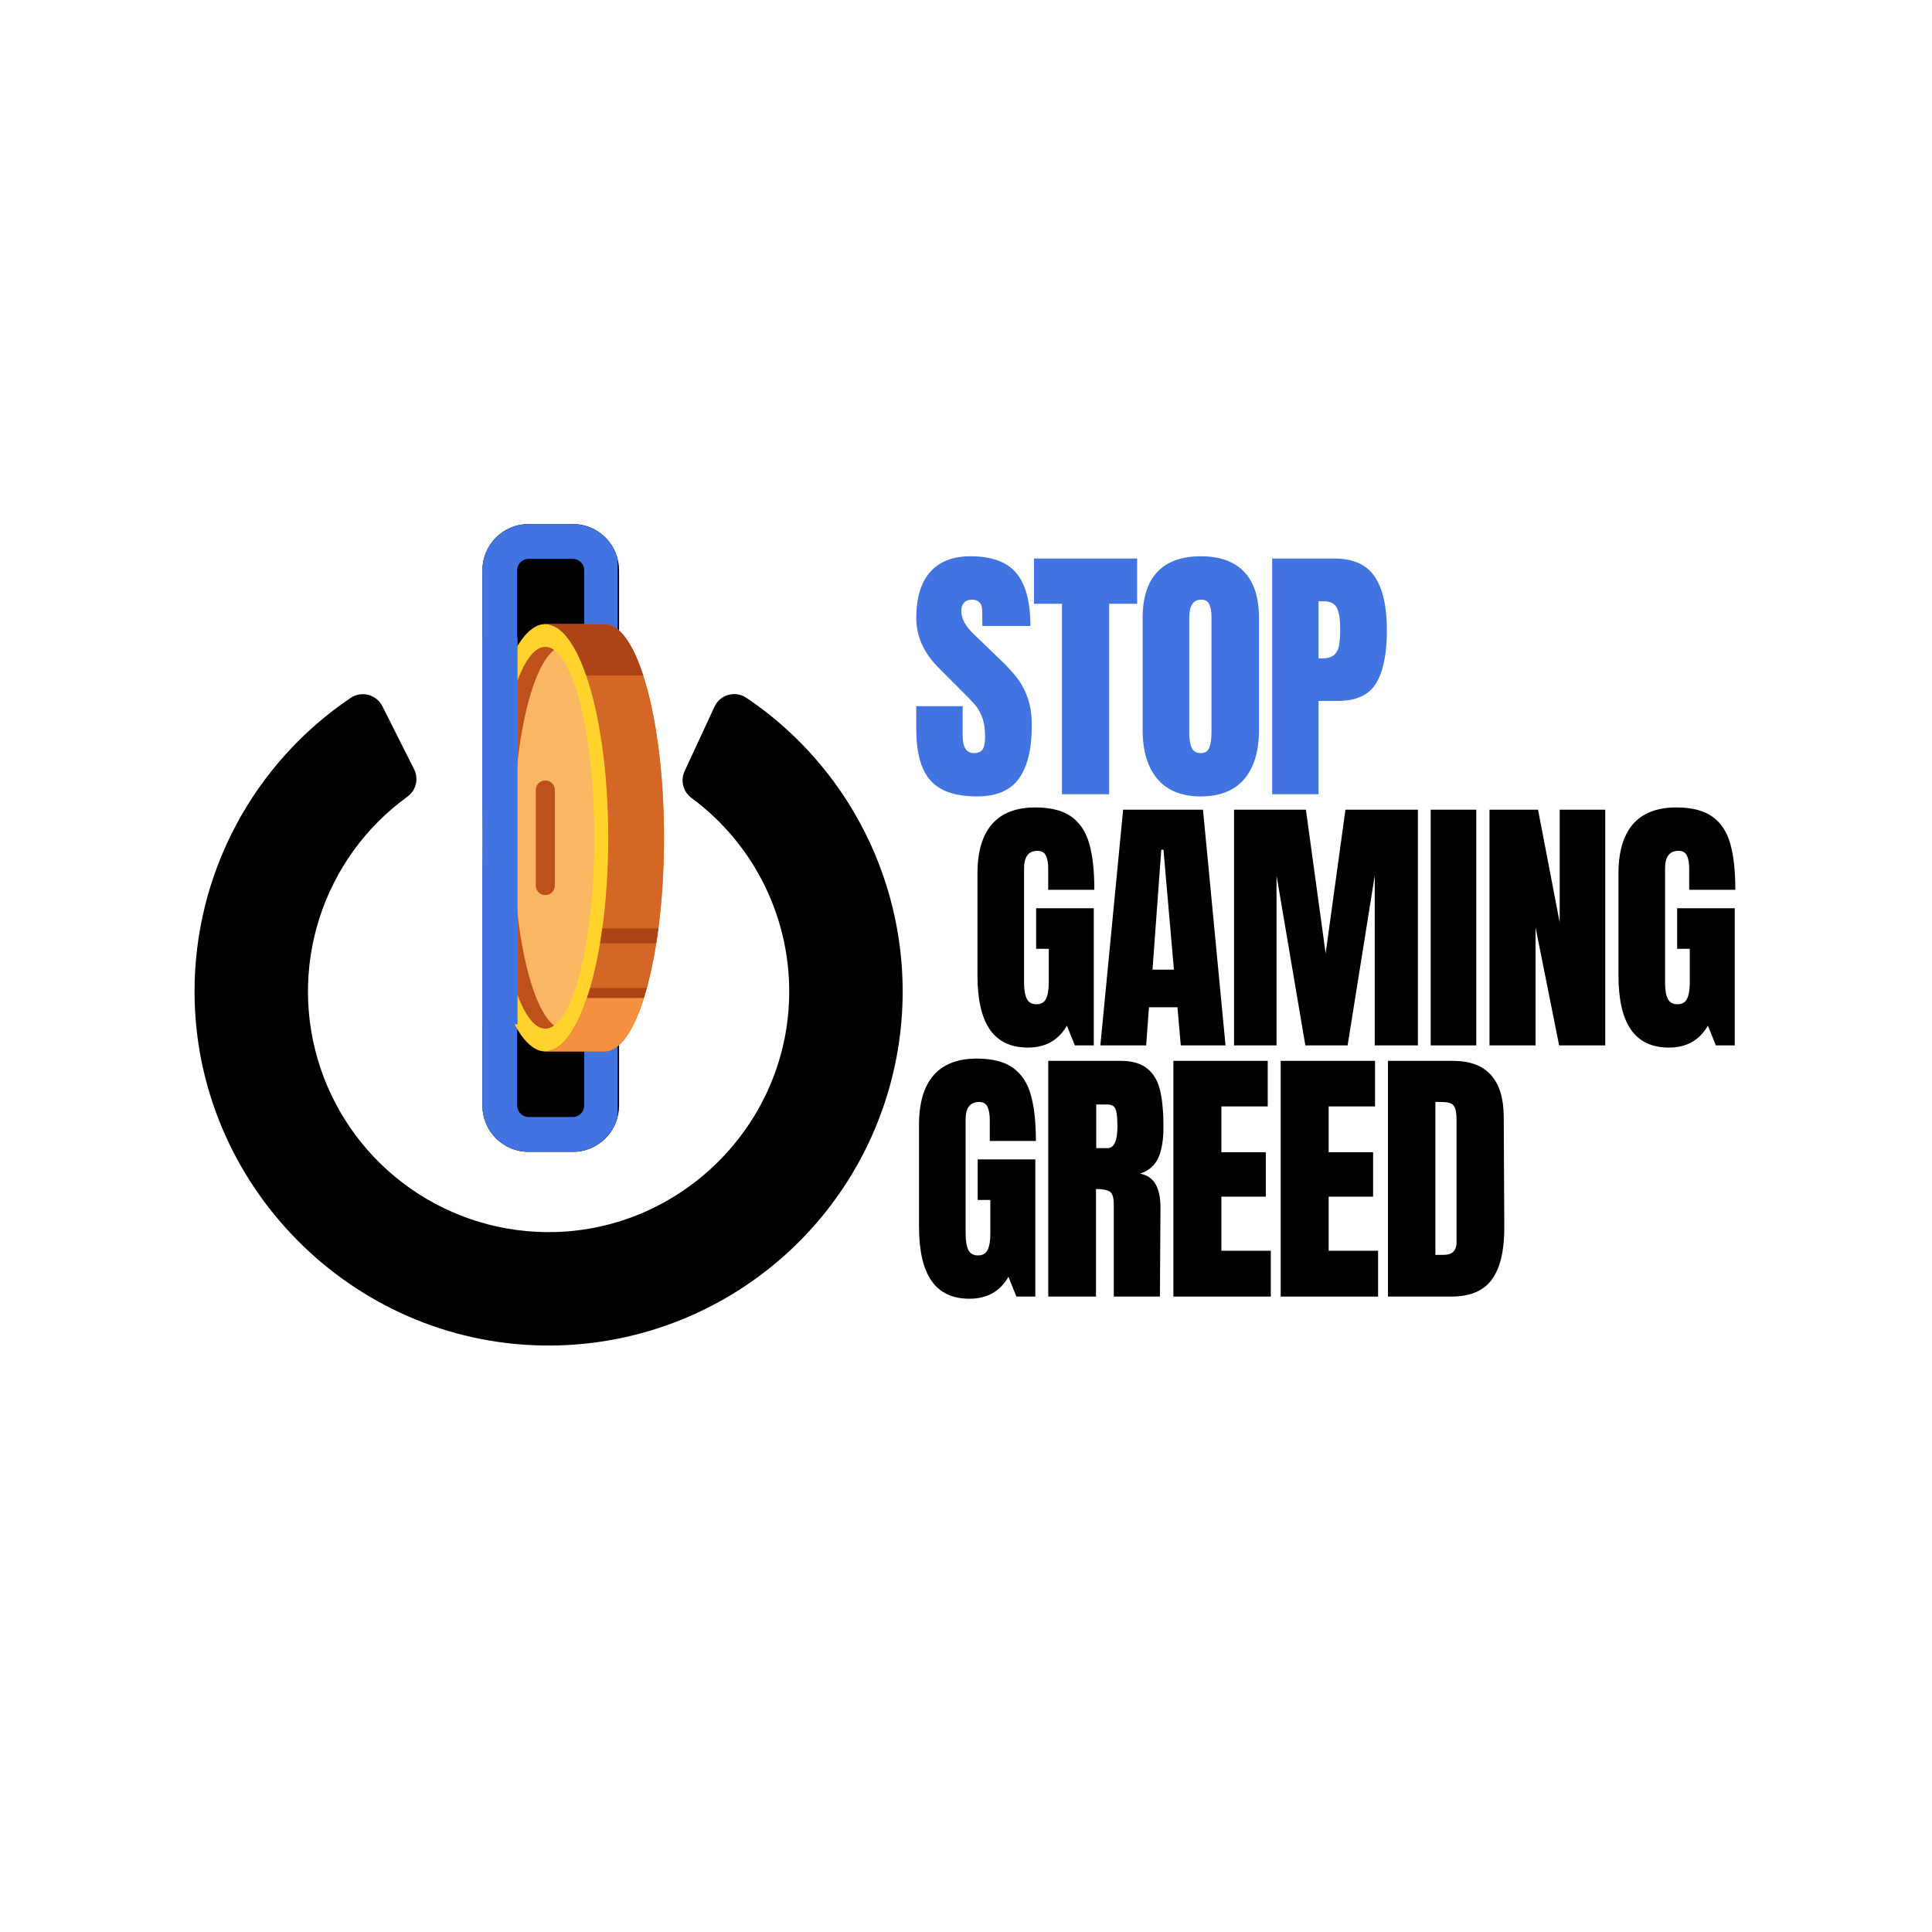
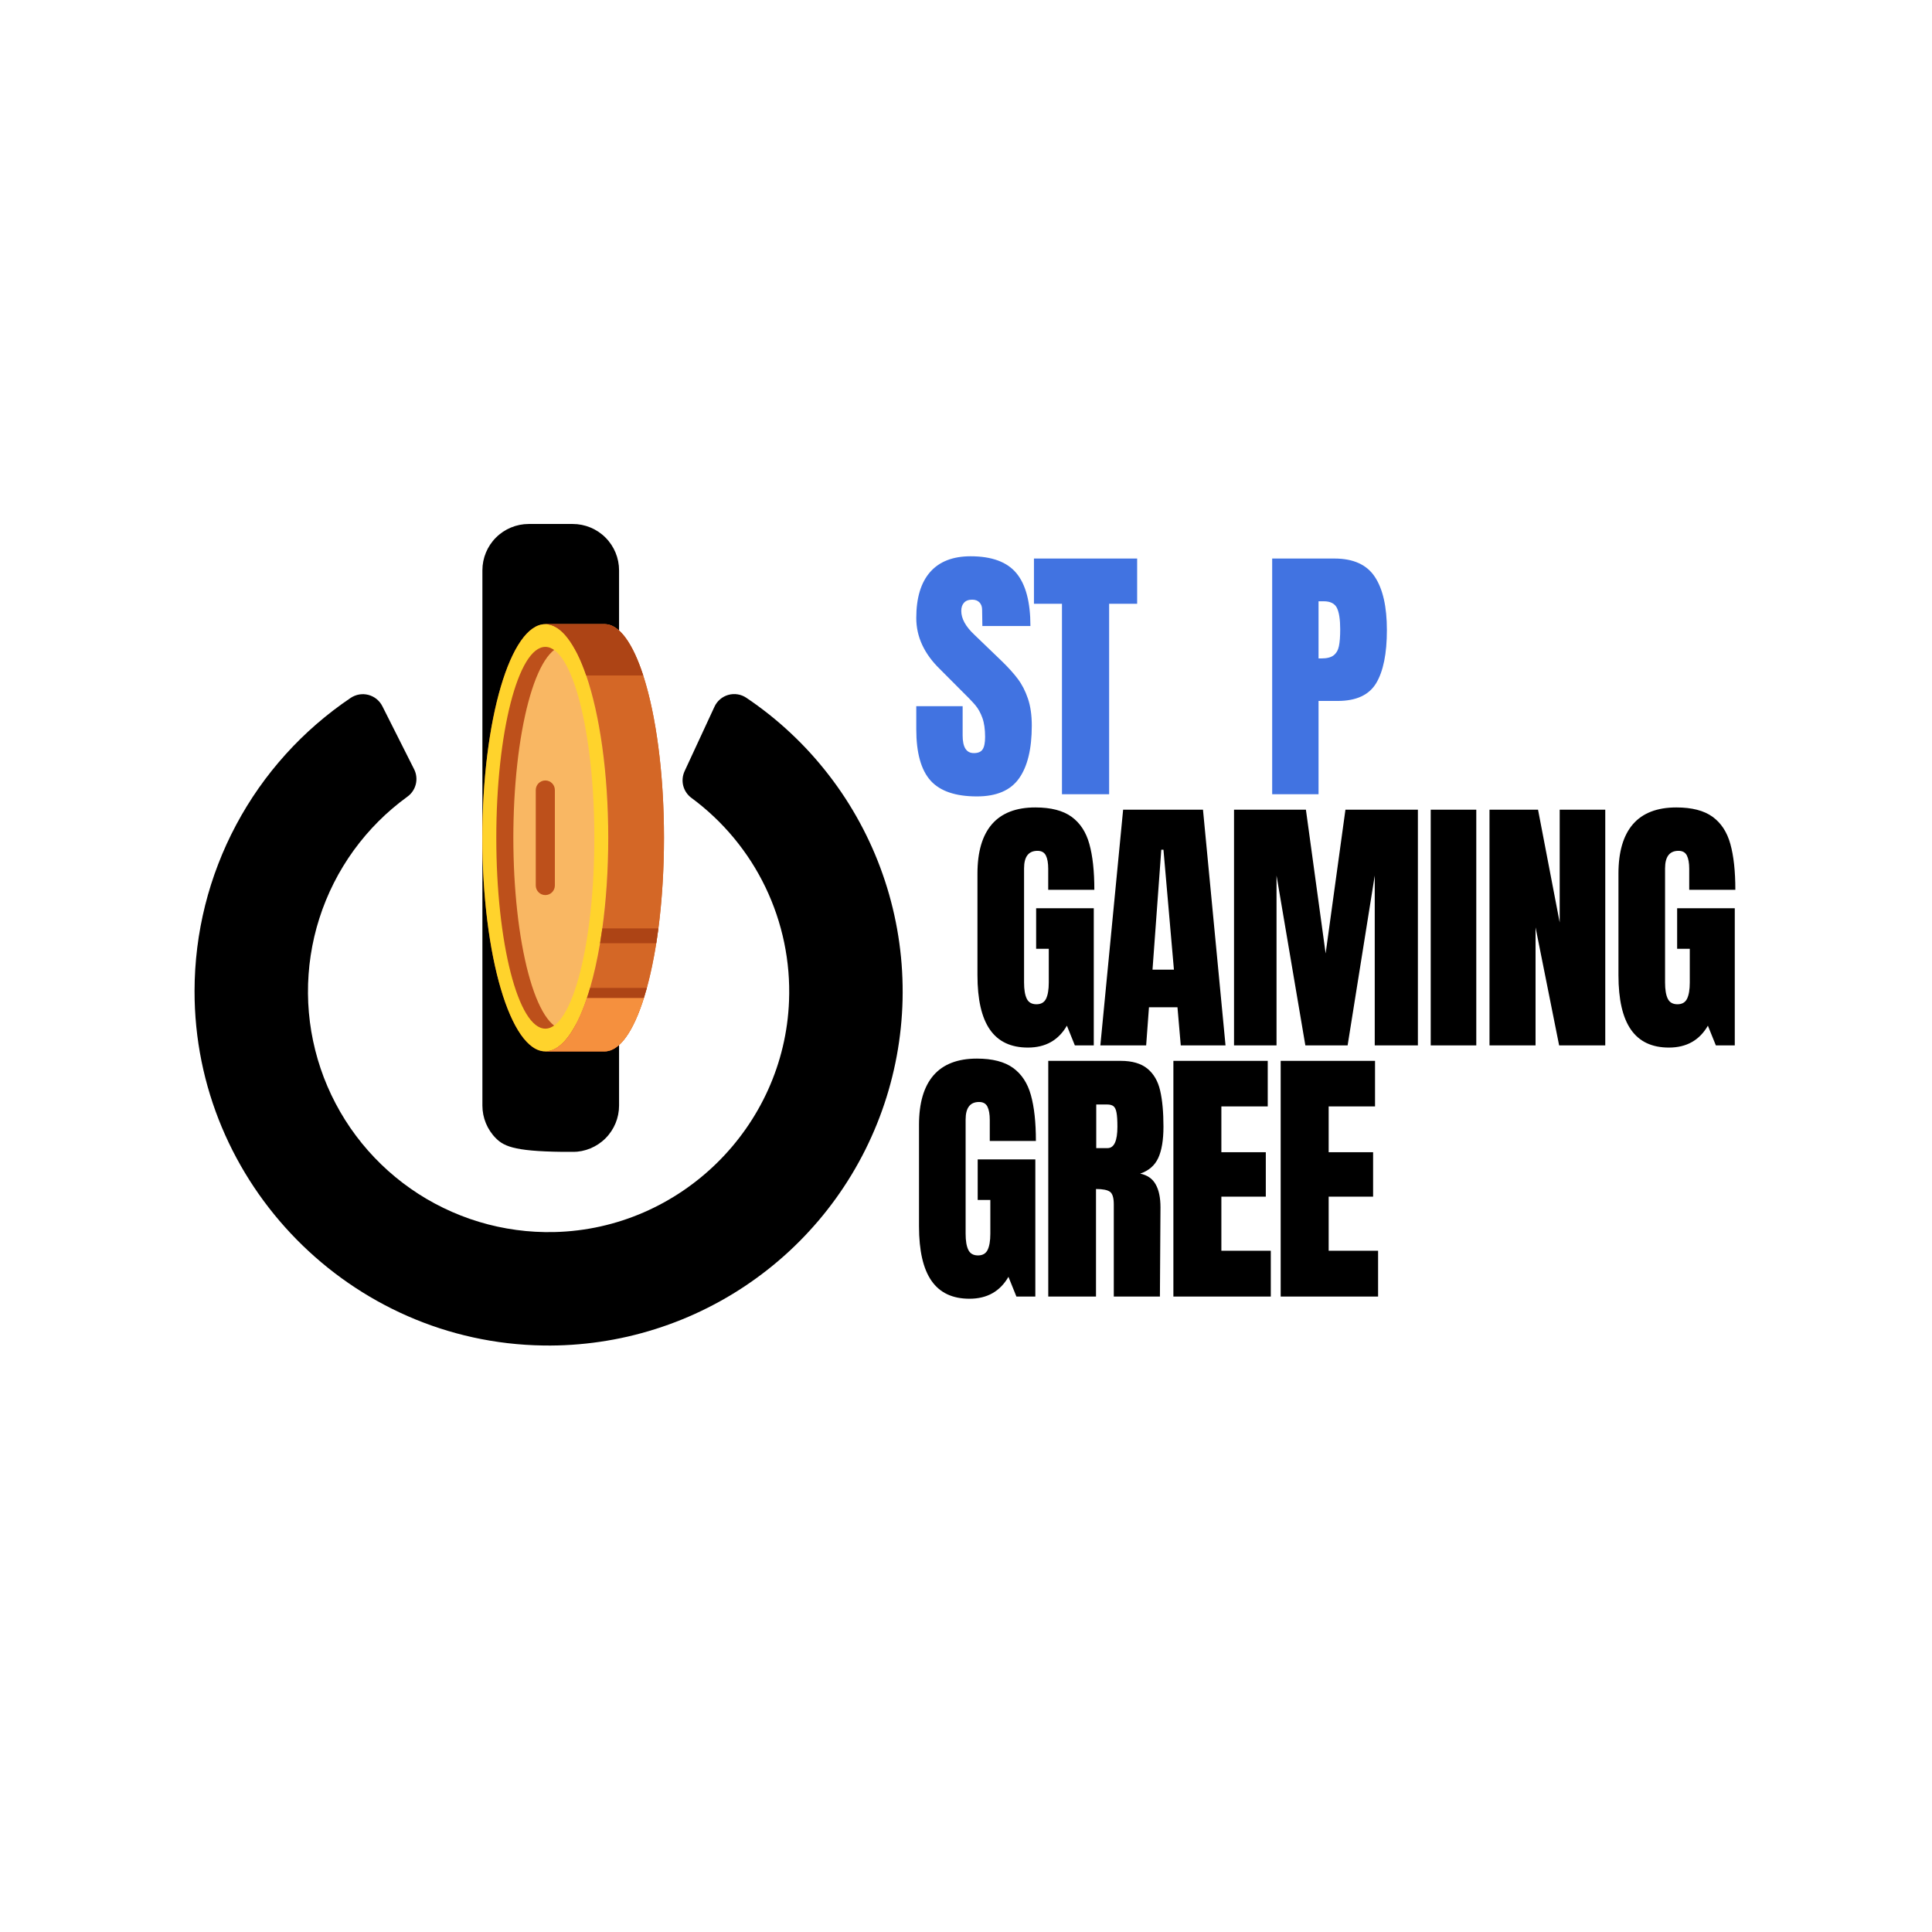
<svg xmlns="http://www.w3.org/2000/svg" width="500" zoomAndPan="magnify" viewBox="0 0 375 375" height="500" preserveAspectRatio="xMidYMid meet" version="1.0">
  <defs>
    <g />
    <clipPath id="8a601862aa">
      <path d="M 37.5 134 L 176 134 L 176 261.727 L 37.5 261.727 Z M 37.5 134 " clip-rule="nonzero" />
    </clipPath>
    <clipPath id="947790fea7">
      <path d="M 94 123.727 L 119 123.727 L 119 190 L 94 190 Z M 94 123.727 " clip-rule="nonzero" />
    </clipPath>
    <clipPath id="ad9c211150">
      <path d="M 93.633 101.703 L 120.16 101.703 L 120.16 223.676 L 93.633 223.676 Z M 93.633 101.703 " clip-rule="nonzero" />
    </clipPath>
    <clipPath id="0d1ba890bc">
-       <path d="M 102.633 101.703 L 111.16 101.703 C 113.547 101.703 115.836 102.652 117.523 104.34 C 119.211 106.027 120.16 108.316 120.16 110.703 L 120.16 214.586 C 120.16 216.973 119.211 219.262 117.523 220.949 C 115.836 222.637 113.547 223.586 111.16 223.586 L 102.633 223.586 C 100.246 223.586 97.957 222.637 96.266 220.949 C 94.578 219.262 93.633 216.973 93.633 214.586 L 93.633 110.703 C 93.633 108.316 94.578 106.027 96.266 104.34 C 97.957 102.652 100.246 101.703 102.633 101.703 Z M 102.633 101.703 " clip-rule="nonzero" />
+       <path d="M 102.633 101.703 L 111.16 101.703 C 113.547 101.703 115.836 102.652 117.523 104.34 C 119.211 106.027 120.16 108.316 120.16 110.703 L 120.16 214.586 C 120.16 216.973 119.211 219.262 117.523 220.949 C 115.836 222.637 113.547 223.586 111.16 223.586 C 100.246 223.586 97.957 222.637 96.266 220.949 C 94.578 219.262 93.633 216.973 93.633 214.586 L 93.633 110.703 C 93.633 108.316 94.578 106.027 96.266 104.34 C 97.957 102.652 100.246 101.703 102.633 101.703 Z M 102.633 101.703 " clip-rule="nonzero" />
    </clipPath>
    <clipPath id="d1c862f1fe">
      <path d="M 0.633 0.703 L 27.16 0.703 L 27.16 122.676 L 0.633 122.676 Z M 0.633 0.703 " clip-rule="nonzero" />
    </clipPath>
    <clipPath id="ed2a20a99c">
      <path d="M 9.633 0.703 L 18.16 0.703 C 20.547 0.703 22.836 1.652 24.523 3.34 C 26.211 5.027 27.16 7.316 27.16 9.703 L 27.16 113.586 C 27.16 115.973 26.211 118.262 24.523 119.949 C 22.836 121.637 20.547 122.586 18.16 122.586 L 9.633 122.586 C 7.246 122.586 4.957 121.637 3.266 119.949 C 1.578 118.262 0.633 115.973 0.633 113.586 L 0.633 9.703 C 0.633 7.316 1.578 5.027 3.266 3.34 C 4.957 1.652 7.246 0.703 9.633 0.703 Z M 9.633 0.703 " clip-rule="nonzero" />
    </clipPath>
    <clipPath id="cc34d5ca5a">
      <rect x="0" width="28" y="0" height="123" />
    </clipPath>
    <clipPath id="699865a719">
-       <path d="M 93.633 101.723 L 119.883 101.723 L 119.883 223.953 L 93.633 223.953 Z M 93.633 101.723 " clip-rule="nonzero" />
-     </clipPath>
+       </clipPath>
    <clipPath id="abaca3da6f">
      <path d="M 102.629 101.723 L 111.152 101.723 C 113.539 101.723 115.828 102.672 117.516 104.355 C 119.203 106.043 120.152 108.332 120.152 110.719 L 120.152 214.562 C 120.152 216.949 119.203 219.238 117.516 220.926 C 115.828 222.613 113.539 223.559 111.152 223.559 L 102.629 223.559 C 100.242 223.559 97.953 222.613 96.266 220.926 C 94.578 219.238 93.633 216.949 93.633 214.562 L 93.633 110.719 C 93.633 108.332 94.578 106.043 96.266 104.355 C 97.953 102.672 100.242 101.723 102.629 101.723 Z M 102.629 101.723 " clip-rule="nonzero" />
    </clipPath>
    <clipPath id="f2d62973ef">
      <path d="M 105 121 L 128.879 121 L 128.879 204.238 L 105 204.238 Z M 105 121 " clip-rule="nonzero" />
    </clipPath>
    <clipPath id="fa2f19fd84">
      <path d="M 93.629 121 L 119 121 L 119 204.238 L 93.629 204.238 Z M 93.629 121 " clip-rule="nonzero" />
    </clipPath>
    <clipPath id="b97e22f233">
      <path d="M 93.629 121 L 119 121 L 119 204.238 L 93.629 204.238 Z M 93.629 121 " clip-rule="nonzero" />
    </clipPath>
    <clipPath id="19adaf58dc">
      <path d="M 105 121 L 128.879 121 L 128.879 204.238 L 105 204.238 Z M 105 121 " clip-rule="nonzero" />
    </clipPath>
    <clipPath id="9d442c60a3">
      <path d="M 105 193 L 125 193 L 125 204.238 L 105 204.238 Z M 105 193 " clip-rule="nonzero" />
    </clipPath>
    <clipPath id="c8c3ab347d">
-       <path d="M 93.633 123.727 L 100.453 123.727 L 100.453 198.824 L 93.633 198.824 Z M 93.633 123.727 " clip-rule="nonzero" />
-     </clipPath>
+       </clipPath>
    <clipPath id="4d83b477ad">
      <path d="M 0.633 0.727 L 7.453 0.727 L 7.453 75.824 L 0.633 75.824 Z M 0.633 0.727 " clip-rule="nonzero" />
    </clipPath>
    <clipPath id="baf4567439">
-       <rect x="0" width="8" y="0" height="76" />
-     </clipPath>
+       </clipPath>
  </defs>
  <g clip-path="url(#8a601862aa)">
    <path fill="#000000" d="M 144.855 135.434 C 144.602 135.262 144.332 135.121 144.051 135.012 C 143.766 134.898 143.473 134.82 143.172 134.773 C 142.867 134.723 142.566 134.711 142.262 134.727 C 141.957 134.746 141.656 134.797 141.363 134.879 C 141.07 134.961 140.789 135.074 140.52 135.219 C 140.25 135.363 139.996 135.535 139.766 135.734 C 139.535 135.934 139.324 136.152 139.141 136.398 C 138.957 136.641 138.801 136.902 138.676 137.18 L 132.875 149.695 C 132.672 150.137 132.547 150.602 132.504 151.086 C 132.461 151.57 132.496 152.051 132.617 152.52 C 132.742 152.992 132.938 153.43 133.211 153.832 C 133.48 154.234 133.812 154.582 134.207 154.871 C 135.734 155.996 137.188 157.211 138.566 158.516 C 139.945 159.816 141.238 161.199 142.449 162.66 C 143.66 164.121 144.777 165.648 145.805 167.246 C 146.828 168.844 147.75 170.496 148.574 172.207 C 149.395 173.918 150.109 175.672 150.719 177.469 C 151.328 179.266 151.824 181.094 152.211 182.949 C 152.598 184.809 152.867 186.684 153.027 188.574 C 153.184 190.465 153.223 192.359 153.152 194.254 C 152.227 218.742 132.121 238.562 107.609 239.141 C 106.375 239.168 105.137 239.152 103.906 239.082 C 102.672 239.016 101.441 238.898 100.215 238.73 C 98.992 238.566 97.777 238.352 96.566 238.09 C 95.359 237.828 94.164 237.52 92.98 237.16 C 91.797 236.805 90.633 236.402 89.48 235.949 C 88.328 235.5 87.199 235.008 86.086 234.465 C 84.973 233.926 83.887 233.344 82.82 232.719 C 81.754 232.094 80.715 231.426 79.703 230.715 C 78.691 230.008 77.707 229.262 76.754 228.473 C 75.801 227.688 74.879 226.863 73.992 226.004 C 73.105 225.145 72.25 224.25 71.434 223.324 C 70.617 222.398 69.84 221.438 69.098 220.449 C 68.355 219.461 67.656 218.445 66.996 217.398 C 66.336 216.355 65.719 215.285 65.145 214.191 C 64.566 213.098 64.035 211.98 63.551 210.848 C 63.062 209.711 62.621 208.559 62.227 207.387 C 61.832 206.215 61.484 205.031 61.184 203.832 C 60.883 202.633 60.629 201.426 60.422 200.207 C 60.219 198.988 60.062 197.762 59.953 196.531 C 59.844 195.301 59.785 194.066 59.777 192.832 C 59.766 191.594 59.805 190.359 59.895 189.129 C 59.98 187.895 60.117 186.668 60.305 185.445 C 60.488 184.223 60.723 183.012 61.004 181.809 C 61.285 180.605 61.613 179.414 61.992 178.238 C 62.367 177.059 62.789 175.898 63.258 174.758 C 63.727 173.613 64.238 172.488 64.797 171.387 C 65.352 170.281 65.953 169.203 66.598 168.148 C 67.238 167.094 67.922 166.066 68.648 165.062 C 69.375 164.062 70.137 163.094 70.938 162.152 C 71.738 161.211 72.578 160.305 73.453 159.43 C 74.324 158.555 75.234 157.719 76.172 156.918 C 77.113 156.113 78.086 155.352 79.086 154.625 C 79.492 154.332 79.832 153.977 80.113 153.559 C 80.391 153.145 80.59 152.691 80.711 152.203 C 80.828 151.719 80.859 151.227 80.801 150.727 C 80.746 150.23 80.605 149.754 80.379 149.309 L 74.215 137.07 C 74.078 136.805 73.918 136.555 73.73 136.32 C 73.543 136.086 73.332 135.875 73.098 135.684 C 72.867 135.496 72.617 135.332 72.348 135.199 C 72.082 135.062 71.801 134.957 71.512 134.879 C 71.223 134.805 70.926 134.758 70.625 134.742 C 70.328 134.73 70.027 134.75 69.734 134.797 C 69.438 134.848 69.148 134.926 68.871 135.039 C 68.594 135.148 68.328 135.289 68.078 135.453 C 65.758 137.016 63.539 138.715 61.426 140.547 C 59.312 142.383 57.316 144.336 55.445 146.414 C 53.57 148.492 51.828 150.676 50.219 152.965 C 48.613 155.258 47.152 157.637 45.836 160.105 C 44.52 162.574 43.355 165.113 42.352 167.727 C 41.344 170.336 40.5 173 39.82 175.715 C 39.141 178.43 38.629 181.172 38.285 183.949 C 37.941 186.727 37.766 189.516 37.762 192.312 C 37.688 229.742 68.059 260.641 105.5 261.16 C 107.336 261.188 109.172 261.141 111.004 261.02 C 112.836 260.898 114.66 260.707 116.477 260.438 C 118.293 260.172 120.098 259.832 121.887 259.422 C 123.676 259.008 125.445 258.527 127.195 257.973 C 128.945 257.418 130.672 256.797 132.375 256.105 C 134.074 255.414 135.746 254.656 137.383 253.828 C 139.023 253.004 140.629 252.113 142.199 251.16 C 143.766 250.207 145.293 249.191 146.781 248.113 C 148.27 247.039 149.711 245.902 151.105 244.711 C 152.504 243.52 153.852 242.273 155.145 240.973 C 156.441 239.672 157.684 238.32 158.875 236.922 C 160.062 235.523 161.191 234.078 162.266 232.586 C 163.336 231.098 164.348 229.566 165.297 227.996 C 166.246 226.422 167.133 224.816 167.953 223.176 C 168.773 221.531 169.527 219.859 170.215 218.156 C 170.902 216.453 171.52 214.727 172.07 212.973 C 172.617 211.223 173.094 209.449 173.5 207.66 C 173.91 205.871 174.242 204.066 174.504 202.246 C 174.766 200.43 174.957 198.605 175.07 196.773 C 175.188 194.941 175.23 193.105 175.195 191.27 C 175.164 189.434 175.062 187.602 174.883 185.777 C 174.703 183.949 174.453 182.133 174.129 180.324 C 173.805 178.516 173.41 176.727 172.941 174.949 C 172.477 173.176 171.938 171.418 171.328 169.688 C 170.723 167.953 170.047 166.25 169.301 164.57 C 168.555 162.895 167.746 161.246 166.867 159.633 C 165.992 158.02 165.051 156.445 164.051 154.906 C 163.047 153.367 161.984 151.875 160.859 150.422 C 159.738 148.969 158.559 147.562 157.324 146.203 C 156.09 144.844 154.801 143.539 153.461 142.285 C 152.121 141.027 150.73 139.828 149.297 138.684 C 147.859 137.543 146.379 136.457 144.855 135.434 Z M 144.855 135.434 " fill-opacity="1" fill-rule="nonzero" />
  </g>
  <g clip-path="url(#947790fea7)">
    <path fill="#000000" d="M 98.449 123.727 L 114.512 123.727 C 114.773 123.727 115.031 123.754 115.289 123.805 C 115.543 123.855 115.793 123.93 116.035 124.031 C 116.277 124.129 116.504 124.254 116.723 124.398 C 116.941 124.543 117.141 124.707 117.324 124.895 C 117.512 125.078 117.676 125.277 117.82 125.496 C 117.965 125.711 118.086 125.941 118.188 126.184 C 118.289 126.426 118.363 126.672 118.414 126.93 C 118.465 127.188 118.492 127.445 118.492 127.707 L 118.492 185.133 C 118.492 185.395 118.465 185.652 118.414 185.91 C 118.363 186.164 118.289 186.414 118.188 186.656 C 118.086 186.895 117.965 187.125 117.82 187.344 C 117.676 187.559 117.512 187.762 117.324 187.945 C 117.141 188.129 116.941 188.297 116.723 188.441 C 116.504 188.586 116.277 188.707 116.035 188.809 C 115.793 188.906 115.543 188.984 115.289 189.035 C 115.031 189.086 114.773 189.109 114.512 189.109 L 98.449 189.109 C 98.188 189.109 97.93 189.086 97.676 189.035 C 97.418 188.984 97.168 188.906 96.93 188.809 C 96.688 188.707 96.457 188.586 96.238 188.441 C 96.023 188.297 95.82 188.129 95.637 187.945 C 95.453 187.762 95.289 187.559 95.141 187.344 C 94.996 187.125 94.875 186.895 94.773 186.656 C 94.676 186.414 94.598 186.164 94.547 185.91 C 94.496 185.652 94.473 185.395 94.473 185.133 L 94.473 127.707 C 94.473 127.445 94.496 127.188 94.547 126.93 C 94.598 126.672 94.676 126.426 94.773 126.184 C 94.875 125.941 94.996 125.711 95.141 125.496 C 95.289 125.277 95.453 125.078 95.637 124.895 C 95.82 124.707 96.023 124.543 96.238 124.398 C 96.457 124.254 96.688 124.129 96.93 124.031 C 97.168 123.93 97.418 123.855 97.676 123.805 C 97.93 123.754 98.188 123.727 98.449 123.727 Z M 98.449 123.727 " fill-opacity="1" fill-rule="nonzero" />
  </g>
  <g fill="#3e74e2" fill-opacity="1">
    <g transform="translate(165.368, 154.161)">
      <g />
    </g>
  </g>
  <g fill="#4173e1" fill-opacity="1">
    <g transform="translate(176.723, 154.161)">
      <g>
        <path d="M 12.891 0.422 C 8.734 0.422 5.734 -0.602 3.891 -2.656 C 2.047 -4.719 1.125 -8.039 1.125 -12.625 L 1.125 -17.094 L 10.125 -17.094 L 10.125 -11.406 C 10.125 -9.125 10.848 -7.984 12.297 -7.984 C 13.117 -7.984 13.688 -8.223 14 -8.703 C 14.32 -9.18 14.484 -9.988 14.484 -11.125 C 14.484 -12.625 14.305 -13.859 13.953 -14.828 C 13.598 -15.805 13.145 -16.625 12.594 -17.281 C 12.039 -17.938 11.055 -18.957 9.641 -20.344 L 5.703 -24.297 C 2.648 -27.273 1.125 -30.578 1.125 -34.203 C 1.125 -38.109 2.02 -41.082 3.812 -43.125 C 5.602 -45.164 8.223 -46.188 11.672 -46.188 C 15.785 -46.188 18.75 -45.094 20.562 -42.906 C 22.375 -40.719 23.281 -37.301 23.281 -32.656 L 13.953 -32.656 L 13.906 -35.797 C 13.906 -36.398 13.734 -36.879 13.391 -37.234 C 13.055 -37.586 12.586 -37.766 11.984 -37.766 C 11.273 -37.766 10.742 -37.566 10.391 -37.172 C 10.035 -36.785 9.859 -36.254 9.859 -35.578 C 9.859 -34.086 10.707 -32.547 12.406 -30.953 L 17.734 -25.828 C 18.984 -24.617 20.016 -23.473 20.828 -22.391 C 21.641 -21.316 22.297 -20.039 22.797 -18.562 C 23.297 -17.094 23.547 -15.344 23.547 -13.312 C 23.547 -8.801 22.719 -5.383 21.062 -3.062 C 19.414 -0.738 16.691 0.422 12.891 0.422 Z M 12.891 0.422 " />
      </g>
    </g>
  </g>
  <g fill="#4173e1" fill-opacity="1">
    <g transform="translate(200.158, 154.161)">
      <g>
        <path d="M 5.969 0 L 5.969 -36.969 L 0.531 -36.969 L 0.531 -45.75 L 20.562 -45.75 L 20.562 -36.969 L 15.125 -36.969 L 15.125 0 Z M 5.969 0 " />
      </g>
    </g>
  </g>
  <g fill="#4173e1" fill-opacity="1">
    <g transform="translate(220.131, 154.161)">
      <g>
-         <path d="M 12.938 0.422 C 9.25 0.422 6.445 -0.703 4.531 -2.953 C 2.613 -5.211 1.656 -8.383 1.656 -12.469 L 1.656 -34.25 C 1.656 -38.188 2.613 -41.16 4.531 -43.172 C 6.445 -45.18 9.25 -46.188 12.938 -46.188 C 16.633 -46.188 19.441 -45.18 21.359 -43.172 C 23.273 -41.16 24.234 -38.188 24.234 -34.25 L 24.234 -12.469 C 24.234 -8.344 23.273 -5.16 21.359 -2.922 C 19.441 -0.691 16.633 0.422 12.938 0.422 Z M 12.938 -7.984 C 13.758 -7.984 14.312 -8.336 14.594 -9.047 C 14.875 -9.766 15.016 -10.758 15.016 -12.031 L 15.016 -34.406 C 15.016 -35.406 14.879 -36.211 14.609 -36.828 C 14.348 -37.453 13.812 -37.766 13 -37.766 C 11.469 -37.766 10.703 -36.609 10.703 -34.297 L 10.703 -11.984 C 10.703 -10.672 10.863 -9.676 11.188 -9 C 11.508 -8.32 12.094 -7.984 12.938 -7.984 Z M 12.938 -7.984 " />
-       </g>
+         </g>
    </g>
  </g>
  <g fill="#4173e1" fill-opacity="1">
    <g transform="translate(244.898, 154.161)">
      <g>
        <path d="M 2.031 -45.75 L 14.109 -45.75 C 17.773 -45.75 20.391 -44.566 21.953 -42.203 C 23.516 -39.848 24.297 -36.398 24.297 -31.859 C 24.297 -27.305 23.602 -23.875 22.219 -21.562 C 20.832 -19.258 18.344 -18.109 14.75 -18.109 L 11.031 -18.109 L 11.031 0 L 2.031 0 Z M 11.562 -26.359 C 12.656 -26.359 13.457 -26.562 13.969 -26.969 C 14.488 -27.383 14.828 -27.973 14.984 -28.734 C 15.148 -29.492 15.234 -30.586 15.234 -32.016 C 15.234 -33.93 15.02 -35.316 14.594 -36.172 C 14.164 -37.023 13.312 -37.453 12.031 -37.453 L 11.031 -37.453 L 11.031 -26.359 Z M 11.562 -26.359 " />
      </g>
    </g>
  </g>
  <g fill="#000000" fill-opacity="1">
    <g transform="translate(165.368, 202.911)">
      <g />
    </g>
  </g>
  <g fill="#000000" fill-opacity="1">
    <g transform="translate(176.712, 202.911)">
      <g />
    </g>
  </g>
  <g fill="#000000" fill-opacity="1">
    <g transform="translate(188.067, 202.911)">
      <g>
        <path d="M 11.453 0.422 C 8.148 0.422 5.691 -0.738 4.078 -3.062 C 2.461 -5.383 1.656 -8.91 1.656 -13.641 L 1.656 -33.344 C 1.656 -37.57 2.594 -40.77 4.469 -42.938 C 6.352 -45.102 9.16 -46.188 12.891 -46.188 C 15.91 -46.188 18.254 -45.582 19.922 -44.375 C 21.586 -43.164 22.738 -41.406 23.375 -39.094 C 24.02 -36.789 24.344 -33.828 24.344 -30.203 L 15.391 -30.203 L 15.391 -34.297 C 15.391 -35.398 15.238 -36.254 14.938 -36.859 C 14.633 -37.461 14.094 -37.766 13.312 -37.766 C 11.57 -37.766 10.703 -36.629 10.703 -34.359 L 10.703 -12.203 C 10.703 -10.816 10.879 -9.766 11.234 -9.047 C 11.586 -8.336 12.211 -7.984 13.109 -7.984 C 13.992 -7.984 14.613 -8.336 14.969 -9.047 C 15.32 -9.766 15.5 -10.816 15.5 -12.203 L 15.5 -18.75 L 13.047 -18.75 L 13.047 -26.625 L 24.234 -26.625 L 24.234 0 L 20.562 0 L 19.016 -3.828 C 17.379 -0.992 14.859 0.422 11.453 0.422 Z M 11.453 0.422 " />
      </g>
    </g>
  </g>
  <g fill="#000000" fill-opacity="1">
    <g transform="translate(212.78, 202.911)">
      <g>
        <path d="M 0.797 0 L 5.219 -45.75 L 20.719 -45.75 L 25.094 0 L 16.406 0 L 15.766 -7.406 L 10.234 -7.406 L 9.688 0 Z M 10.922 -14.703 L 15.078 -14.703 L 13.047 -37.984 L 12.625 -37.984 Z M 10.922 -14.703 " />
      </g>
    </g>
  </g>
  <g fill="#000000" fill-opacity="1">
    <g transform="translate(237.493, 202.911)">
      <g>
        <path d="M 2.031 0 L 2.031 -45.75 L 15.984 -45.75 L 19.812 -17.844 L 23.656 -45.75 L 37.719 -45.75 L 37.719 0 L 29.344 0 L 29.344 -32.969 L 24.078 0 L 15.875 0 L 10.281 -32.969 L 10.281 0 Z M 2.031 0 " />
      </g>
    </g>
  </g>
  <g fill="#000000" fill-opacity="1">
    <g transform="translate(276.108, 202.911)">
      <g>
        <path d="M 1.594 0 L 1.594 -45.75 L 10.438 -45.75 L 10.438 0 Z M 1.594 0 " />
      </g>
    </g>
  </g>
  <g fill="#000000" fill-opacity="1">
    <g transform="translate(287.08, 202.911)">
      <g>
        <path d="M 2.031 0 L 2.031 -45.75 L 11.453 -45.75 L 15.656 -23.859 L 15.656 -45.75 L 24.5 -45.75 L 24.5 0 L 15.547 0 L 10.969 -22.906 L 10.969 0 Z M 2.031 0 " />
      </g>
    </g>
  </g>
  <g fill="#000000" fill-opacity="1">
    <g transform="translate(312.485, 202.911)">
      <g>
        <path d="M 11.453 0.422 C 8.148 0.422 5.691 -0.738 4.078 -3.062 C 2.461 -5.383 1.656 -8.91 1.656 -13.641 L 1.656 -33.344 C 1.656 -37.57 2.594 -40.77 4.469 -42.938 C 6.352 -45.102 9.16 -46.188 12.891 -46.188 C 15.91 -46.188 18.254 -45.582 19.922 -44.375 C 21.586 -43.164 22.738 -41.406 23.375 -39.094 C 24.02 -36.789 24.344 -33.828 24.344 -30.203 L 15.391 -30.203 L 15.391 -34.297 C 15.391 -35.398 15.238 -36.254 14.938 -36.859 C 14.633 -37.461 14.094 -37.766 13.312 -37.766 C 11.57 -37.766 10.703 -36.629 10.703 -34.359 L 10.703 -12.203 C 10.703 -10.816 10.879 -9.766 11.234 -9.047 C 11.586 -8.336 12.211 -7.984 13.109 -7.984 C 13.992 -7.984 14.613 -8.336 14.969 -9.047 C 15.32 -9.766 15.5 -10.816 15.5 -12.203 L 15.5 -18.75 L 13.047 -18.75 L 13.047 -26.625 L 24.234 -26.625 L 24.234 0 L 20.562 0 L 19.016 -3.828 C 17.379 -0.992 14.859 0.422 11.453 0.422 Z M 11.453 0.422 " />
      </g>
    </g>
  </g>
  <g fill="#000000" fill-opacity="1">
    <g transform="translate(165.368, 251.661)">
      <g />
    </g>
  </g>
  <g fill="#000000" fill-opacity="1">
    <g transform="translate(176.723, 251.661)">
      <g>
        <path d="M 11.453 0.422 C 8.148 0.422 5.691 -0.738 4.078 -3.062 C 2.461 -5.383 1.656 -8.91 1.656 -13.641 L 1.656 -33.344 C 1.656 -37.57 2.594 -40.77 4.469 -42.938 C 6.352 -45.102 9.16 -46.188 12.891 -46.188 C 15.91 -46.188 18.254 -45.582 19.922 -44.375 C 21.586 -43.164 22.738 -41.406 23.375 -39.094 C 24.02 -36.789 24.344 -33.828 24.344 -30.203 L 15.391 -30.203 L 15.391 -34.297 C 15.391 -35.398 15.238 -36.254 14.938 -36.859 C 14.633 -37.461 14.094 -37.766 13.312 -37.766 C 11.57 -37.766 10.703 -36.629 10.703 -34.359 L 10.703 -12.203 C 10.703 -10.816 10.879 -9.766 11.234 -9.047 C 11.586 -8.336 12.211 -7.984 13.109 -7.984 C 13.992 -7.984 14.613 -8.336 14.969 -9.047 C 15.32 -9.766 15.5 -10.816 15.5 -12.203 L 15.5 -18.75 L 13.047 -18.75 L 13.047 -26.625 L 24.234 -26.625 L 24.234 0 L 20.562 0 L 19.016 -3.828 C 17.379 -0.992 14.859 0.422 11.453 0.422 Z M 11.453 0.422 " />
      </g>
    </g>
  </g>
  <g fill="#000000" fill-opacity="1">
    <g transform="translate(201.436, 251.661)">
      <g>
        <path d="M 2.031 -45.75 L 16.094 -45.75 C 18.32 -45.75 20.051 -45.242 21.281 -44.234 C 22.508 -43.223 23.332 -41.801 23.75 -39.969 C 24.176 -38.145 24.391 -35.812 24.391 -32.969 C 24.391 -30.375 24.051 -28.348 23.375 -26.891 C 22.707 -25.441 21.539 -24.43 19.875 -23.859 C 21.258 -23.578 22.258 -22.883 22.875 -21.781 C 23.5 -20.688 23.812 -19.195 23.812 -17.312 L 23.703 0 L 14.75 0 L 14.75 -17.891 C 14.75 -19.172 14.5 -19.988 14 -20.344 C 13.508 -20.695 12.609 -20.875 11.297 -20.875 L 11.297 0 L 2.031 0 Z M 13.531 -28.812 C 14.812 -28.812 15.453 -30.195 15.453 -32.969 C 15.453 -34.176 15.395 -35.082 15.281 -35.688 C 15.176 -36.289 14.984 -36.707 14.703 -36.938 C 14.422 -37.164 14.008 -37.281 13.469 -37.281 L 11.344 -37.281 L 11.344 -28.812 Z M 13.531 -28.812 " />
      </g>
    </g>
  </g>
  <g fill="#000000" fill-opacity="1">
    <g transform="translate(225.723, 251.661)">
      <g>
        <path d="M 2.031 0 L 2.031 -45.75 L 20.344 -45.75 L 20.344 -36.906 L 11.344 -36.906 L 11.344 -28.016 L 19.969 -28.016 L 19.969 -19.391 L 11.344 -19.391 L 11.344 -8.891 L 20.938 -8.891 L 20.938 0 Z M 2.031 0 " />
      </g>
    </g>
  </g>
  <g fill="#000000" fill-opacity="1">
    <g transform="translate(246.549, 251.661)">
      <g>
        <path d="M 2.031 0 L 2.031 -45.75 L 20.344 -45.75 L 20.344 -36.906 L 11.344 -36.906 L 11.344 -28.016 L 19.969 -28.016 L 19.969 -19.391 L 11.344 -19.391 L 11.344 -8.891 L 20.938 -8.891 L 20.938 0 Z M 2.031 0 " />
      </g>
    </g>
  </g>
  <g fill="#000000" fill-opacity="1">
    <g transform="translate(267.374, 251.661)">
      <g>
-         <path d="M 2.031 -45.75 L 14.641 -45.75 C 17.91 -45.75 20.363 -44.844 22 -43.031 C 23.633 -41.227 24.469 -38.551 24.5 -35 L 24.609 -13.578 C 24.641 -9.066 23.859 -5.676 22.266 -3.406 C 20.672 -1.133 18.023 0 14.328 0 L 2.031 0 Z M 12.844 -8.094 C 14.508 -8.094 15.344 -8.91 15.344 -10.547 L 15.344 -34.141 C 15.344 -35.172 15.258 -35.941 15.094 -36.453 C 14.938 -36.973 14.645 -37.32 14.219 -37.5 C 13.789 -37.676 13.133 -37.766 12.25 -37.766 L 11.234 -37.766 L 11.234 -8.094 Z M 12.844 -8.094 " />
-       </g>
+         </g>
    </g>
  </g>
  <g clip-path="url(#ad9c211150)">
    <g clip-path="url(#0d1ba890bc)">
      <g transform="matrix(1, 0, 0, 1, 93, 101)">
        <g clip-path="url(#cc34d5ca5a)">
          <g clip-path="url(#d1c862f1fe)">
            <g clip-path="url(#ed2a20a99c)">
              <path fill="#000000" d="M 0.633 0.703 L 27.16 0.703 L 27.16 122.574 L 0.633 122.574 Z M 0.633 0.703 " fill-opacity="1" fill-rule="nonzero" />
            </g>
          </g>
        </g>
      </g>
    </g>
  </g>
  <g clip-path="url(#699865a719)">
    <g clip-path="url(#abaca3da6f)">
      <path stroke-linecap="butt" transform="matrix(0.75, 0, 0, 0.75, 93.631, 101.722)" fill="none" stroke-linejoin="miter" d="M 11.997 0.001 L 23.361 0.001 C 26.544 0.001 29.596 1.266 31.846 3.511 C 34.096 5.761 35.361 8.813 35.361 11.996 L 35.361 150.454 C 35.361 153.636 34.096 156.688 31.846 158.938 C 29.596 161.188 26.544 162.449 23.361 162.449 L 11.997 162.449 C 8.815 162.449 5.762 161.188 3.512 158.938 C 1.262 156.688 0.002 153.636 0.002 150.454 L 0.002 11.996 C 0.002 8.813 1.262 5.761 3.512 3.511 C 5.762 1.266 8.815 0.001 11.997 0.001 Z M 11.997 0.001 " stroke="#4173e1" stroke-width="18" stroke-opacity="1" stroke-miterlimit="4" />
    </g>
  </g>
  <g clip-path="url(#f2d62973ef)">
    <path fill="#d46726" d="M 117.363 204.07 L 105.848 204.07 C 122.312 186.555 118.551 130.863 105.848 121.148 L 117.363 121.148 C 123.719 121.148 128.879 139.727 128.879 162.609 C 128.879 185.492 123.719 204.07 117.363 204.07 Z M 117.363 204.07 " fill-opacity="1" fill-rule="evenodd" />
  </g>
  <g clip-path="url(#fa2f19fd84)">
    <path fill="#bd501b" d="M 105.848 204.07 C 99.102 204.07 93.633 185.492 93.633 162.609 C 93.633 139.723 99.102 121.148 105.848 121.148 C 112.59 121.148 118.066 139.723 118.066 162.609 C 118.066 185.492 112.59 204.07 105.848 204.07 Z M 105.848 204.07 " fill-opacity="1" fill-rule="evenodd" />
  </g>
  <path fill="#f9b763" d="M 109.555 125.391 C 109.879 125.391 110.203 125.453 110.523 125.57 C 110.848 125.691 111.168 125.871 111.488 126.105 C 111.805 126.344 112.121 126.641 112.43 126.996 C 112.742 127.348 113.047 127.758 113.348 128.227 C 113.648 128.691 113.941 129.211 114.227 129.785 C 114.512 130.363 114.793 130.988 115.062 131.664 C 115.332 132.34 115.594 133.066 115.844 133.84 C 116.094 134.613 116.336 135.43 116.562 136.293 C 116.793 137.156 117.012 138.059 117.219 139 C 117.422 139.941 117.617 140.918 117.797 141.934 C 117.977 142.945 118.145 143.992 118.297 145.066 C 118.449 146.141 118.59 147.242 118.715 148.367 C 118.836 149.492 118.945 150.641 119.039 151.809 C 119.137 152.973 119.215 154.152 119.277 155.352 C 119.34 156.547 119.387 157.75 119.422 158.961 C 119.453 160.176 119.469 161.391 119.469 162.609 C 119.469 163.828 119.453 165.047 119.422 166.258 C 119.387 167.473 119.34 168.676 119.277 169.871 C 119.215 171.066 119.137 172.25 119.039 173.414 C 118.945 174.582 118.836 175.727 118.715 176.855 C 118.59 177.98 118.449 179.082 118.297 180.156 C 118.145 181.23 117.977 182.273 117.797 183.289 C 117.617 184.301 117.422 185.281 117.219 186.223 C 117.012 187.164 116.793 188.066 116.562 188.93 C 116.336 189.789 116.094 190.609 115.844 191.383 C 115.594 192.152 115.332 192.879 115.062 193.559 C 114.793 194.234 114.512 194.859 114.227 195.434 C 113.941 196.008 113.648 196.531 113.348 196.996 C 113.047 197.461 112.742 197.871 112.43 198.227 C 112.121 198.582 111.805 198.875 111.488 199.113 C 111.168 199.352 110.848 199.531 110.523 199.648 C 110.203 199.77 109.879 199.828 109.555 199.828 C 109.227 199.828 108.906 199.77 108.582 199.648 C 108.258 199.531 107.938 199.352 107.617 199.113 C 107.301 198.875 106.984 198.582 106.676 198.227 C 106.363 197.871 106.059 197.461 105.758 196.996 C 105.457 196.531 105.164 196.008 104.879 195.434 C 104.594 194.859 104.316 194.234 104.043 193.559 C 103.773 192.879 103.516 192.152 103.262 191.383 C 103.012 190.609 102.773 189.789 102.543 188.93 C 102.312 188.066 102.094 187.164 101.891 186.223 C 101.684 185.281 101.488 184.301 101.309 183.289 C 101.129 182.273 100.961 181.23 100.809 180.156 C 100.656 179.082 100.516 177.98 100.395 176.855 C 100.27 175.727 100.16 174.582 100.066 173.414 C 99.973 172.25 99.891 171.066 99.828 169.871 C 99.766 168.676 99.719 167.473 99.688 166.258 C 99.656 165.047 99.637 163.828 99.637 162.609 C 99.637 161.391 99.656 160.176 99.688 158.961 C 99.719 157.75 99.766 156.547 99.828 155.352 C 99.891 154.152 99.973 152.973 100.066 151.809 C 100.16 150.641 100.27 149.492 100.395 148.367 C 100.516 147.242 100.656 146.141 100.809 145.066 C 100.961 143.992 101.129 142.945 101.309 141.934 C 101.488 140.918 101.684 139.941 101.891 139 C 102.094 138.059 102.312 137.156 102.543 136.293 C 102.773 135.43 103.012 134.613 103.262 133.84 C 103.516 133.066 103.773 132.34 104.043 131.664 C 104.316 130.988 104.594 130.363 104.879 129.785 C 105.164 129.211 105.457 128.691 105.758 128.227 C 106.059 127.758 106.363 127.348 106.676 126.996 C 106.984 126.641 107.301 126.344 107.617 126.105 C 107.938 125.871 108.258 125.691 108.582 125.57 C 108.906 125.453 109.227 125.391 109.555 125.391 Z M 109.555 125.391 " fill-opacity="1" fill-rule="nonzero" />
  <path fill="#bd501b" d="M 105.848 151.488 C 106.871 151.488 107.699 152.32 107.699 153.348 L 107.699 171.871 C 107.699 172.898 106.871 173.734 105.848 173.734 C 104.824 173.734 103.992 172.898 103.992 171.871 L 103.992 153.348 C 103.992 152.32 104.824 151.488 105.848 151.488 Z M 105.848 151.488 " fill-opacity="1" fill-rule="evenodd" />
  <g clip-path="url(#b97e22f233)">
    <path fill="#ffd32c" d="M 93.629 162.609 C 93.629 139.727 99.102 121.148 105.848 121.148 C 112.59 121.148 118.062 139.727 118.062 162.609 C 118.062 185.492 112.59 204.07 105.848 204.07 C 99.102 204.07 93.629 185.492 93.629 162.609 Z M 96.332 162.609 C 96.332 183.055 100.594 199.66 105.848 199.66 C 111.102 199.66 115.363 183.055 115.363 162.609 C 115.363 142.16 111.102 125.559 105.848 125.559 C 100.594 125.559 96.332 142.16 96.332 162.609 Z M 96.332 162.609 " fill-opacity="1" fill-rule="evenodd" />
  </g>
  <g clip-path="url(#19adaf58dc)">
    <path fill="#d46726" d="M 114.535 191.75 C 115.289 189.168 115.938 186.254 116.473 183.082 C 116.629 182.145 116.777 181.184 116.914 180.199 C 117.652 174.859 118.062 168.898 118.062 162.609 C 118.062 150.012 116.406 138.719 113.789 131.109 C 111.652 124.898 108.879 121.148 105.848 121.148 L 117.363 121.148 C 120.219 121.148 122.836 124.898 124.848 131.109 C 127.316 138.719 128.879 150.012 128.879 162.609 C 128.879 168.898 128.488 174.859 127.793 180.199 C 127.664 181.184 127.527 182.145 127.379 183.082 C 126.875 186.254 126.258 189.168 125.555 191.75 C 125.363 192.434 125.168 193.094 124.969 193.73 C 122.941 200.164 120.281 204.07 117.363 204.07 L 105.848 204.07 C 108.938 204.07 111.766 200.164 113.918 193.73 C 114.133 193.094 114.336 192.434 114.535 191.75 Z M 114.535 191.75 " fill-opacity="1" fill-rule="evenodd" />
  </g>
  <path fill="#ad4415" d="M 113.918 193.73 C 114.133 193.094 114.336 192.434 114.535 191.75 L 125.555 191.75 C 125.363 192.434 125.168 193.094 124.969 193.73 Z M 127.379 183.082 L 116.473 183.082 C 116.629 182.145 116.777 181.184 116.914 180.199 L 127.793 180.199 C 127.664 181.184 127.527 182.145 127.379 183.082 Z M 124.848 131.109 L 113.789 131.109 C 111.652 124.898 108.879 121.148 105.848 121.148 L 117.363 121.148 C 120.219 121.148 122.836 124.898 124.848 131.109 Z M 124.848 131.109 " fill-opacity="1" fill-rule="evenodd" />
  <g clip-path="url(#9d442c60a3)">
    <path fill="#f5903e" d="M 124.969 193.73 C 122.941 200.164 120.281 204.07 117.363 204.07 L 105.848 204.07 C 108.938 204.07 111.766 200.164 113.918 193.73 Z M 124.969 193.73 " fill-opacity="1" fill-rule="evenodd" />
  </g>
  <g clip-path="url(#c8c3ab347d)">
    <g transform="matrix(1, 0, 0, 1, 93, 123)">
      <g clip-path="url(#baf4567439)">
        <g clip-path="url(#4d83b477ad)">
          <path fill="#4173e1" d="M 0.633 0.727 L 7.453 0.727 L 7.453 75.836 L 0.633 75.836 Z M 0.633 0.727 " fill-opacity="1" fill-rule="nonzero" />
        </g>
      </g>
    </g>
  </g>
</svg>